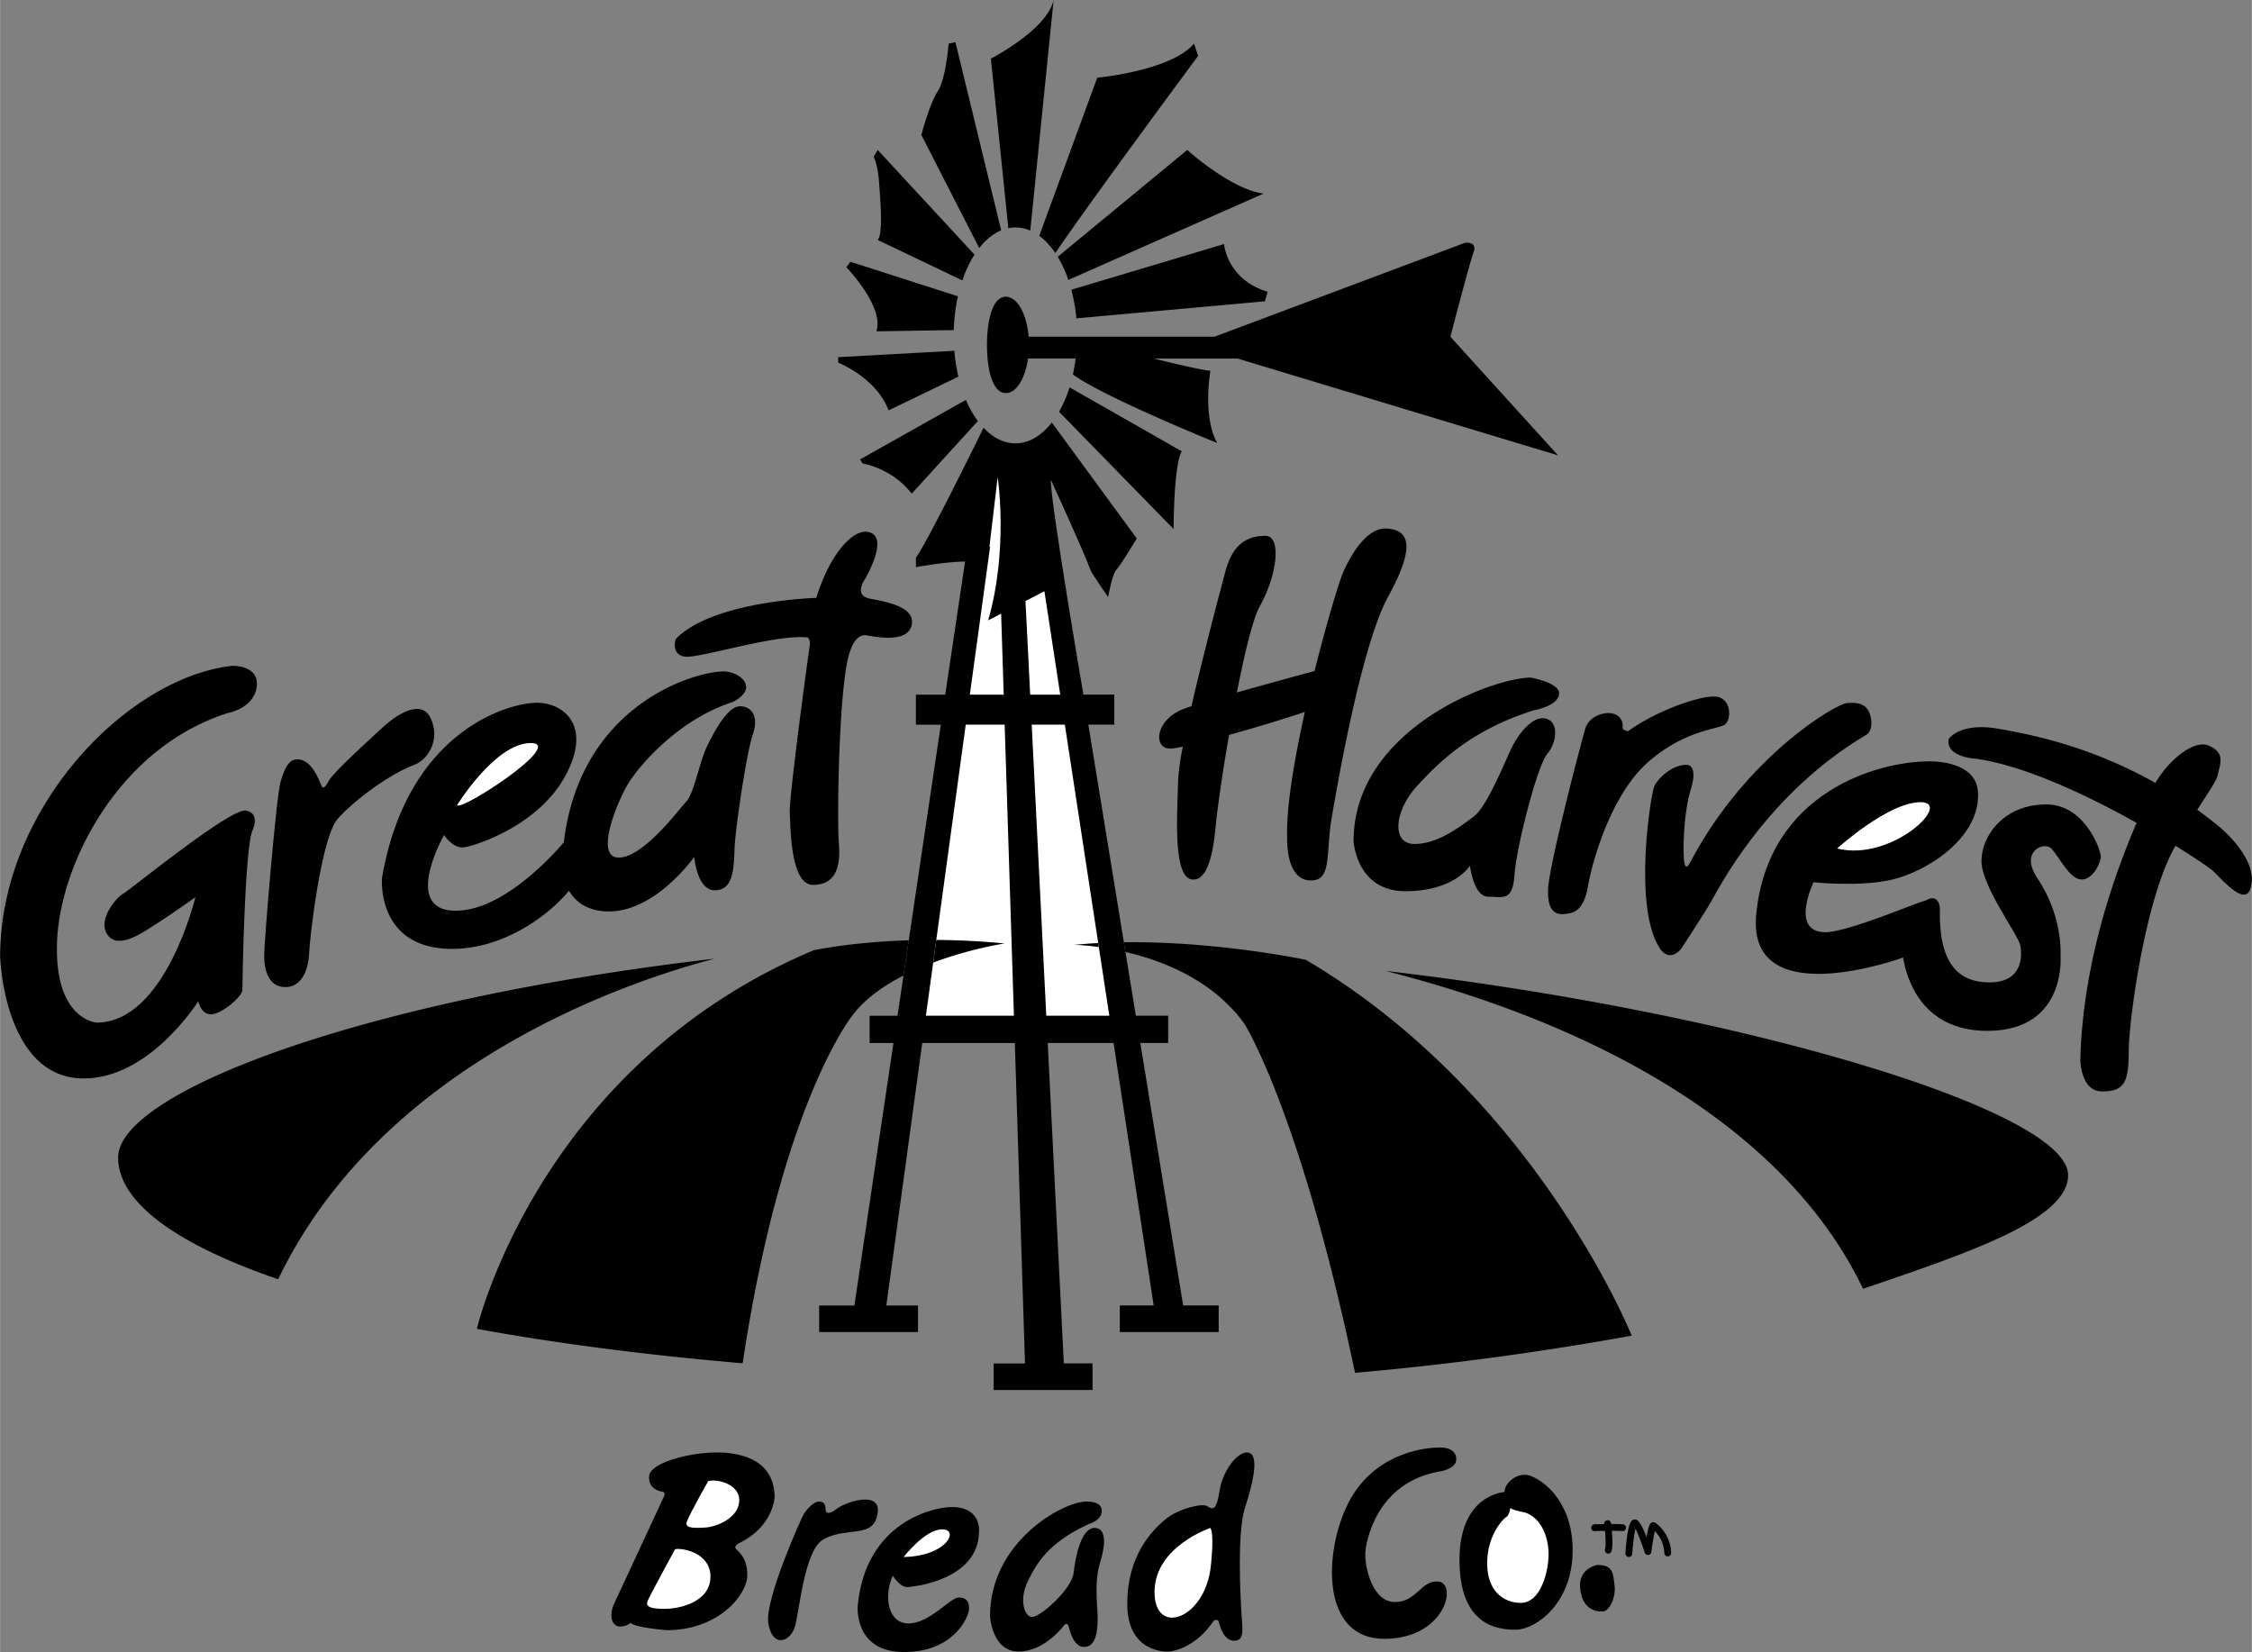
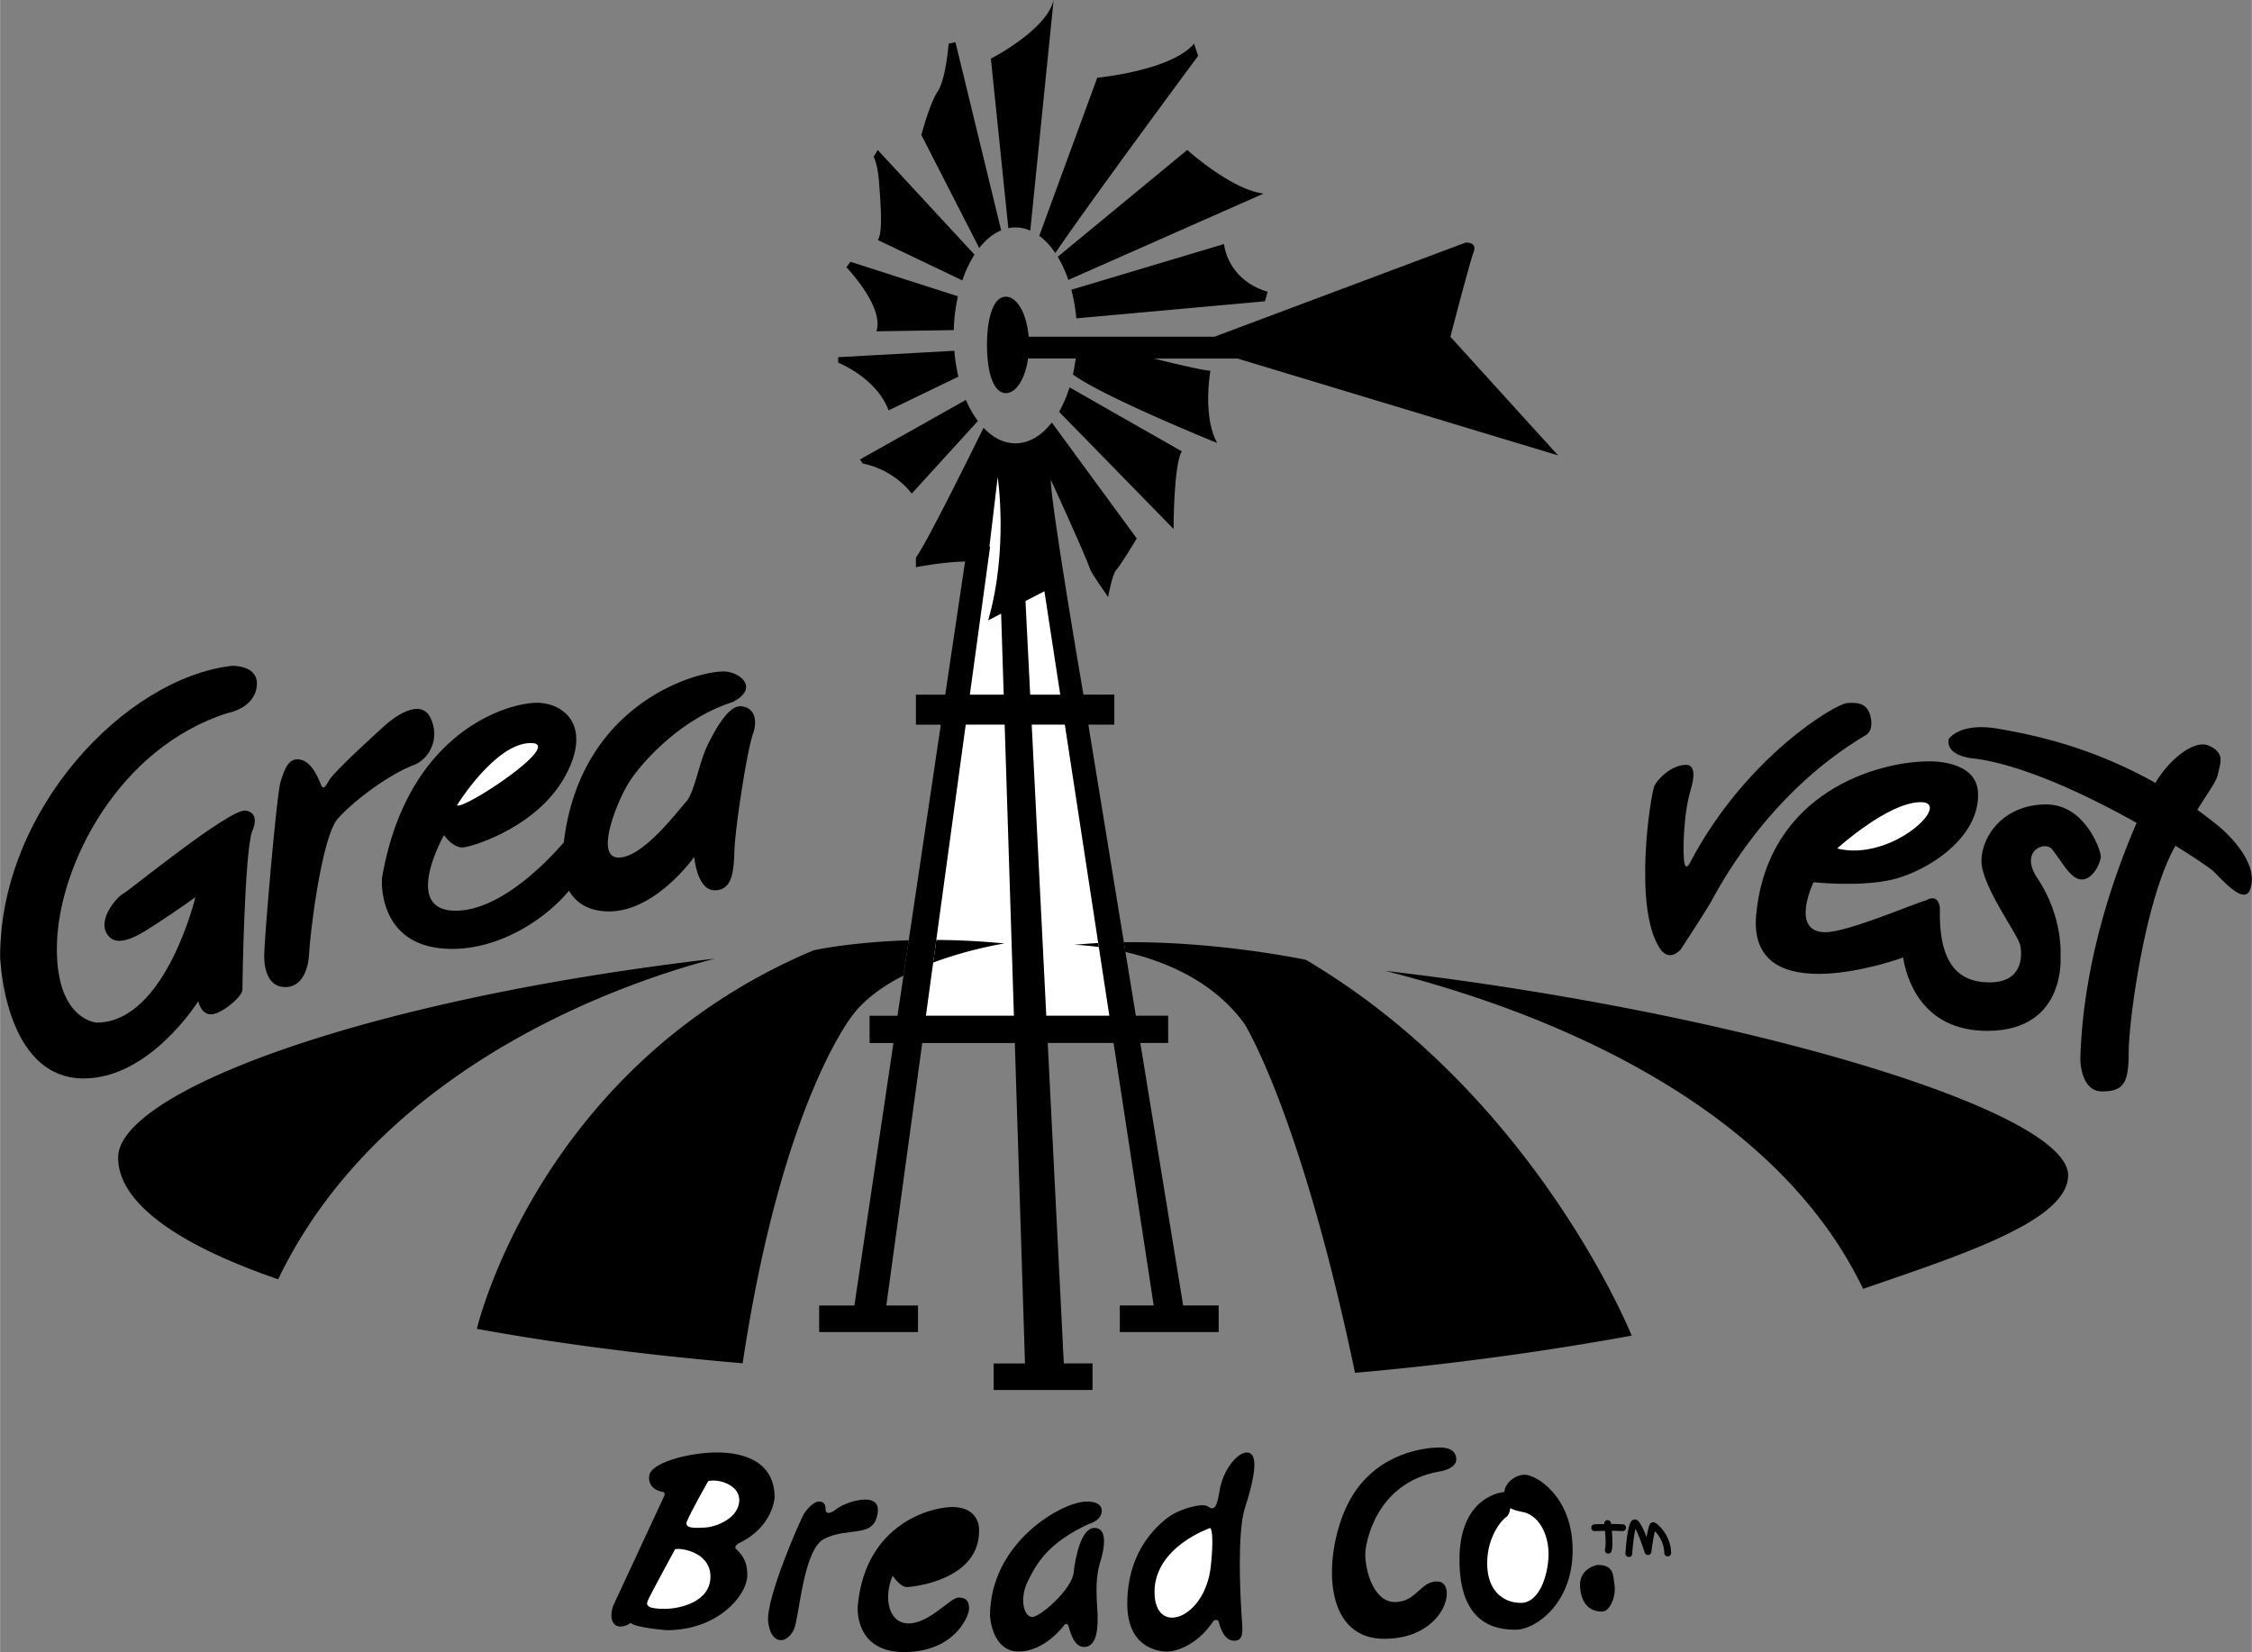
<svg xmlns="http://www.w3.org/2000/svg" width="2500" height="1834" viewBox="0 0 51.61 37.865">
  <rect x="0" y="0" width="51.61" height="37.865" fill="#808080" stroke="none" />
  <path d="M16.958 16.188c-.266 0-.562.516-.75.906s-.297 1.078-.484 1.281-.984 1.281-1.547 1.281-.031-1.297.234-1.719 1.156-1.453 2.375-1.844c0 0 .312-.141.312-.344s-.281-.359-.516-.359c-.667 0-3.287.76-3.662 3.917-.331.385-1.432 1.567-2.479 1.567-1.25 0-.266-1.734-.266-1.734s.203.312.453.281 1.703-.484 2.328-1.641-.047-1.672-.656-1.672c-.641 0-2.969.641-3.547 4.016 0 0-.141 1.625 1.609 1.625 1.09 0 2.12-.667 2.677-1.333.143.244.411.474.917.474 1.078 0 1.953-1.25 1.953-1.25s.062.766.469.766.438-.438.453-.922.281-2.25.422-2.656-.029-.64-.295-.64zM16.381 21.973c-8.11.941-13.677 3.071-13.676 4.559.001 1.032 1.344 1.991 3.668 2.79 2.414-5.027 8.205-6.882 10.008-7.349zM31.754 22.254c8.109.941 15.646 3.196 15.644 4.684-.001 1.032-2.374 1.804-4.699 2.603-2.413-5.027-9.141-6.82-10.945-7.287zM22.944 5.28L21.896.968 21.74 1s-.062.812-.25 1.094-.375 1-.375 1l1.326 2.591c.148-.189.318-.329.503-.405zM22.054 6.427a2.65 2.65 0 0 1 .279-.591l-2.218-2.398-.094.156s.094.156.125.594.094 1.156-.031 1.312l1.939.927zM21.858 7.566a4.13 4.13 0 0 1 .094-.775L19.49 6l-.094.125s.875.906.688 1.469l1.774-.028zM21.871 8.04l-2.663.147v.125s.875.344 1.156 1.094l1.599-.772a4.074 4.074 0 0 1-.092-.594zM22.136 9.166l-2.428 1.365.062.094s.656.094 1.125.688L22.41 9.65a2.307 2.307 0 0 1-.274-.484zM24.511 8.878a2.87 2.87 0 0 1-.24.56l2.625 2.688s0-1.469.188-1.781l-2.573-1.467zM28.052 5.594l-3.5 1.047c.055.205.094.426.115.656l4.322-.391.062-.219c-.936-.281-.999-1.093-.999-1.093zM24.484 6.416l4.475-1.979c-.75-.094-1.75-1-1.75-1L24.24 5.886c.094.156.177.334.244.53zM24.185 5.8c.812-1.199 3.273-4.519 3.273-4.519L27.365 1c-.531.625-2.219.781-2.219.781l-1.329 3.624c.135.098.258.233.368.395zM23.271 5.213c.117 0 .231.025.34.073L24.146 0c-.156.688-1.438 1.344-1.438 1.344l.4 3.886a.813.813 0 0 1 .163-.017z" />
  <path d="M35.708 10.438L33.24 7.719s.438-1.688.531-1.938-.188-.219-.188-.219l-5.75 2.156h-4.259c-.043-.521-.261-.917-.522-.917-.293 0-.433.495-.433 1.104 0 .61.14 1.105.433 1.105.24 0 .444-.335.508-.793h1.091a4.102 4.102 0 0 1-.063.366c.711.521 3.307 1.571 3.307 1.571-.343-.623-.155-1.654-.155-1.654-.22-.024-.74-.144-1.293-.281h1.918l7.343 2.219zM20.705 22.36l.12-.808c-1.333.042-2.179.229-2.179.229-6.312 2.656-7.719 8.677-7.719 8.677 1.81.331 3.86.599 6.092.789.906-6.031 2.534-7.997 2.534-7.997.284-.368.703-.66 1.152-.89zM29.927 22s-2.013-.429-4.171-.403l.036.223c.865.2 2.009.648 2.729 1.649 0 0 1.283 2.028 2.533 7.997a69.594 69.594 0 0 0 6.342-.852s-2.219-5.52-7.469-8.614z" />
  <path d="M27.115 29.922l-.982-6.016h.638v-.625h-.74l-1.089-6.672h.595v-.688h-.708s-.768-4.476-.746-4.922c0 0 .771 1.675.906 2.062.027.078.406.625.406.625s.094-.531.188-.625.469-.719.469-.719l-1.947-2.657c-.234.299-.522.477-.834.477-.268 0-.518-.13-.731-.356-.229.466-1.3 2.64-1.55 2.974V13s.599-.118 1.127-.131l-.455 3.053h-.672v.688h.571l-.993 6.672h-.64v.625h.547l-.895 6.016h-.808v.609h2.266v-.609h-.726l.823-6.016h2.122l.233 7.344h-.718v.609h2.266v-.61h-.658l-.369-7.344h1.509l.92 6.016h-.777v.609h2.266v-.609h-.814z" />
  <path d="M22.646 14.219l.297-.153.059 1.856h-.776l.464-3.39-.015-.003.189-1.592c.001.001.251 1.657-.218 3.282zM21.219 23.281l.913-6.672h.892l.212 6.672zM23.501 13.776l.434-.224.363 2.37h-.689zM23.978 23.281l-.334-6.672h.759l1.02 6.672z" fill="#fff" />
  <path d="M17.125 36.115c-.011.458-.677 1.25-1.844 1.25 0 0-.708-.053-.833-.167 0 0-.083.083-.239.083s-.261-.177-.156-.479c0 0 1.135-2.438 1.167-2.511s-.021-.094-.021-.094c-.375-.062-.323-.354-.323-.354 0-.312.917-.552 1.552-.552s1.323.219 1.323 1.031c0 0-.031.677-.823 1.052 0 0-.104.062-.073.115.03.053.28.189.27.626z" />
  <path d="M15.469 35.511s-.573 1.052-.625 1.177.021.188.385.188c.365 0 1.052-.166 1.052-.739s-.708-.668-.812-.626zM16.229 33.948s-.395.694-.489.927c-.071.177.25.146.438.136s.708-.177.76-.573c.052-.396-.469-.552-.709-.49z" fill="#fff" />
  <path d="M18.792 34.417c-.145-.021-.312.198-.364.271-.052.073-.896 1.959-.823 2.5.073.542.448.49.594.146.119-.28.208-1.819.688-2.062.573-.292 1.156.01 1.229-.615.058-.5-.771-.229-.969-.052 0 0-.229.177-.229-.021-.001-.125-.053-.156-.126-.167zM21.812 34.542c-.406 0-1.979.333-2.156 2.271 0 0-.094 1.053 1.062 1.053s1.49-.823 1.49-.99c0-.166-.052-.26-.24-.26s-.667.594-1.146.594c-.479 0-.573-.625-.364-1.094 0 0 .167.26.323.26s1.656-.166 1.656-1.281c.001-.001.053-.553-.625-.553z" />
-   <path d="M20.708 35.688s.489-.635.885-.635.115.614-.885.635z" fill="#fff" />
  <path d="M24.896 34.417c-.542 0-2.208.927-2.208 2.625 0 0 .042.812.656.812s1.052-.614 1.052-.614.062-.062.094.041c.031.104.114.469.354.469s.344-.281.302-.885c-.042-.604 0-.844.083-1.115s.156-.729-.146-.729-.438.656-.479 1.031c-.042.375-.76 1.01-.948 1.01s-.302-.406-.104-.812.458-.885 1.406-1.322c0 0 .292-.073.292-.303 0-.229-.354-.208-.354-.208zM28.573 33.292c-.219 0-.552.406-.625.886-.073.479-.167.416-.281.344-.114-.073-.656.052-.958.302-.302.25-.875.823-.875 1.938s.875 1.094.938 1.094.614-.062 1.042-.708c0 0 .094-.053.115.021.021.073.104.438.354.438s.188-.271.167-.636c-.021-.364-.104-1.844.083-2.416.186-.576.352-1.263.04-1.263z" />
  <path d="M27.74 35.021s-1.281.427-1.281 1.469c0 1.041 1.177.614 1.292-.615-.001 0 .082-.697-.011-.854z" fill="#fff" />
  <path d="M33 33.178c-.5 0-1.573.208-2.115 1.302-.542 1.094-.625 3.095.854 3.083 1.385-.01 1.667-1.268 1.229-1.312-.406-.041-.49.469-1 .469s-.698-.791-.677-1.146c.012-.197.229-1.583 1.688-1.844 0 0 .396-.052.396-.281 0-.293-.375-.271-.375-.271zM34.479 34.198s-1.031.052-1.031 1.552.854 1.604 1.292 1.604 1.302-.583 1.302-1.823c0-1.239-.844-1.729-1.094-1.729s-.469.219-.469.396z" />
  <path d="M34.615 34.562s-.021.167-.094.209c-.073.041-.438.416-.438 1.062 0 .646.385.906.771.906.458 0 .636-.719.636-1.115s-.167-.833-.542-.958c0 .001-.292-.051-.333-.104z" fill="#fff" />
  <path d="M36.599 35.871s-.417.076-.387.504c.036.513.359.57.52.562s.309-.343.27-.605c-.034-.224-.008-.473-.403-.461zM5.312 15.261C2.875 15.542 0 18.553 0 21.928c0 0 .083 2.791 1.917 2.791 1.521 0 2.625-1.771 2.625-1.771s.058.302.292.302.719-.406.719-.562.047-3.078.219-3.625c0 0 .219-.422-.141-.484s-2.703 1.859-2.812 1.906-.609.578-.359.938.812-.047 1.219-.312.797-.547.797-.547-.688 2.875-2.266 2.875c0 0-.969-.062-.906-1.844s1.406-4.453 3.906-5.25c0 0 .607-.098.672-.609.061-.502-.57-.475-.57-.475zM6.849 17.406c-.233-.024-.328.203-.422.516s-.375 3.641-.375 3.984.109.719.484.719.531-.391.547-.781.281-2.656.656-3.078 1.172-1.016 1.75-1.234c.333-.126.609-.594.375-1.078s-.875.016-1.062.188-1.156 1.047-1.266 1.25-.141.188-.188.078-.202-.532-.499-.564z" />
  <path d="M10.474 18.453s.875-1.422 1.688-1.422-1.61 1.578-1.688 1.422z" fill="#fff" />
-   <path d="M19.849 12.188c-.327-.025-.844.531-1.141 1.516 0 0-2.359.062-3.219.938 0 0-.125.344.188.406s2.062-.516 2.828-.438c0 0 .078.031.047.219s-.469 3.422-.453 3.781.016 1.672.531 1.672.641-.406.594-.953 0-3.797.266-4.422c0 0 .109-.391.375-.344s.953.172 1.031-.25-.651-.529-.969-.594c-.368-.074-.109-.438-.109-.438s.625-1.047.031-1.093zM31.792 12.115c-.436-.034-.792.521-1 .979-.095.209-.384 1.16-.665 2.286-.394.106-1.123.305-1.78.492.172-.882.365-1.693.529-1.986.396-.708.5-1.604.125-1.604-.417 0-.75.188-.917.812-.104.393-.496 1.858-.778 3.092a3.92 3.92 0 0 0-.159.055c-.688.25-.729.938-.312.916.056-.002.151-.019.273-.044a5.503 5.503 0 0 0-.107.753c-.021.791-.125 2.229.312 2.291s.521-.916.562-1.375a38.32 38.32 0 0 1 .293-1.938 35.794 35.794 0 0 0 1.736-.525c-.242 1.093-.431 2.203-.405 2.88 0 0-.042.938.5.979.542.041.375-.584.521-1.438.146-.854.688-3.959 1.292-5.062.605-1.105.521-1.522-.02-1.563zM35.083 15.531c-.875 0-4.062 1.188-4.062 3.75 0 0 .062 1.146 1.188 1.146s1.479-.584 1.479-.584.083.709.417.709c.333 0 .562.125.604-.5.042-.625.521-2.5.75-2.771.229-.271.271-.75-.042-.812s-.625.375-.771.667c-.146.292-.562 1.354-.875 1.583-.312.229-.812.625-1.354.625s-.458-.771.062-1.333c.521-.562 1.229-1.271 2.667-1.729 0 0 .521-.083.583-.354.063-.272-.646-.397-.646-.397zM36.854 16.344c-.146 0-.438.084-.521.354-.083.271-.833 3.125-.854 3.688-.021.562.229.583.396.562s.417-.042.521-.646c.104-.604.542-2.104 1.375-2.834.833-.729 1.583-.75 1.75-.854.167-.104.167-.604-.188-.646-.354-.041-1.396.334-2.021.792 0 0-.146-.021-.125-.104.021-.083-.041-.312-.333-.312z" />
  <path d="M38.646 17.531c-.333 0-.646.312-.729.479-.083.167-.5 2.792.125 3.729 0 0 .188.333.479.021 0 0 .535-.816.688-1.083.167-.292 1.271-2.479 3.562-3.834 0 0 .167-.083.104-.396s-.271-.354-.542-.333c-.271.021-2.312 1.229-3.583 3.625 0 0-.105.246-.146.041-.042-.208-.028-1.116.146-1.688.182-.596-.104-.561-.104-.561z" />
  <path d="M46.896 18.438c-.969 0-1.484.719-1.484 1.297s.844 1.688.891 1.938.047.844-.703.844-1.172-.469-1.141-1.703c0 0-.016-.357-.329-.172-.174.029-1.804.74-2.317.725-.792-.024-.25-1.146-.25-1.146s1.056.117 1.812-.062c.792-.188 2.016-.96 1.958-2-.042-.75-1.125-.708-1.125-.708-1.146 0-3.68.687-3.958 3.5-.229 2.312 3.354 1 3.354 1l.012-.008c.067.433.397 1.698 1.952 1.685 1.812-.016 1.656-1.734 1.656-1.734s.065-.877-.531-1.766c-.418-.623.168-.856.328-.672.203.234.422.703.688.703s.438-.391.438-.531-.36-1.19-1.251-1.19z" />
  <path d="M50.849 18.938a10.555 10.555 0 0 0-.49-.377c.32-.508.441-.659.475-.826.047-.234.172-.469-.203-.641-.35-.16-.932.336-1.233.851-1.533-.865-2.915-1.121-3.595-1.241-.891-.156-1.141.234-1.141.234-.078.422.625.453.625.453 1.131.161 2.569.847 3.681 1.47-.48 1.112-1.231 3.16-1.29 5.421 0 0 0 .734.5.734s.609-.203.609-.906c0-.701.373-3.515 1.072-4.724.475.294.793.517.85.567.188.172.719.812.859.438.253-.674-.719-1.453-.719-1.453z" />
  <path d="M42.104 19.448s1.167-1.062 1.917-1.062-.667 1.375-1.917 1.062z" fill="#fff" />
  <path d="M21.457 21.544l-.071.519c.856-.32 1.635-.438 1.635-.438a17.07 17.07 0 0 0-1.564-.081zM24.615 21.656s.222.003.567.051l-.014-.092c-.185.01-.37.024-.553.041zM37.192 34.938a4.658 4.658 0 0 0-.269-.007l-.002-.02a.078.078 0 0 0-.155.021c-.123.002-.215.006-.223.006a.079.079 0 0 0-.075.082.077.077 0 0 0 .082.074c.002 0 .102-.004.233-.006.016.16.023.346.001.421-.013.042.011.085.052.098s.085-.011.097-.053c.032-.105.021-.314.007-.467.082.001.167.003.242.007.043.003.08-.03.082-.073a.076.076 0 0 0-.072-.083zM37.916 34.895a.087.087 0 0 0-.072.009c-.024.015-.058.036-.108.329-.146-.386-.219-.398-.253-.404a.102.102 0 0 0-.078.021c-.091.072-.133.45-.153.754-.002.043.03.08.073.083s.081-.029.083-.072c.014-.211.044-.453.074-.575.059.112.147.343.211.547.011.034.045.057.082.054s.066-.031.071-.067a5.75 5.75 0 0 1 .079-.479.736.736 0 0 1 .218.5c0 .044.035.078.078.078a.077.077 0 0 0 .078-.078c-.002-.396-.305-.674-.383-.7z" />
</svg>